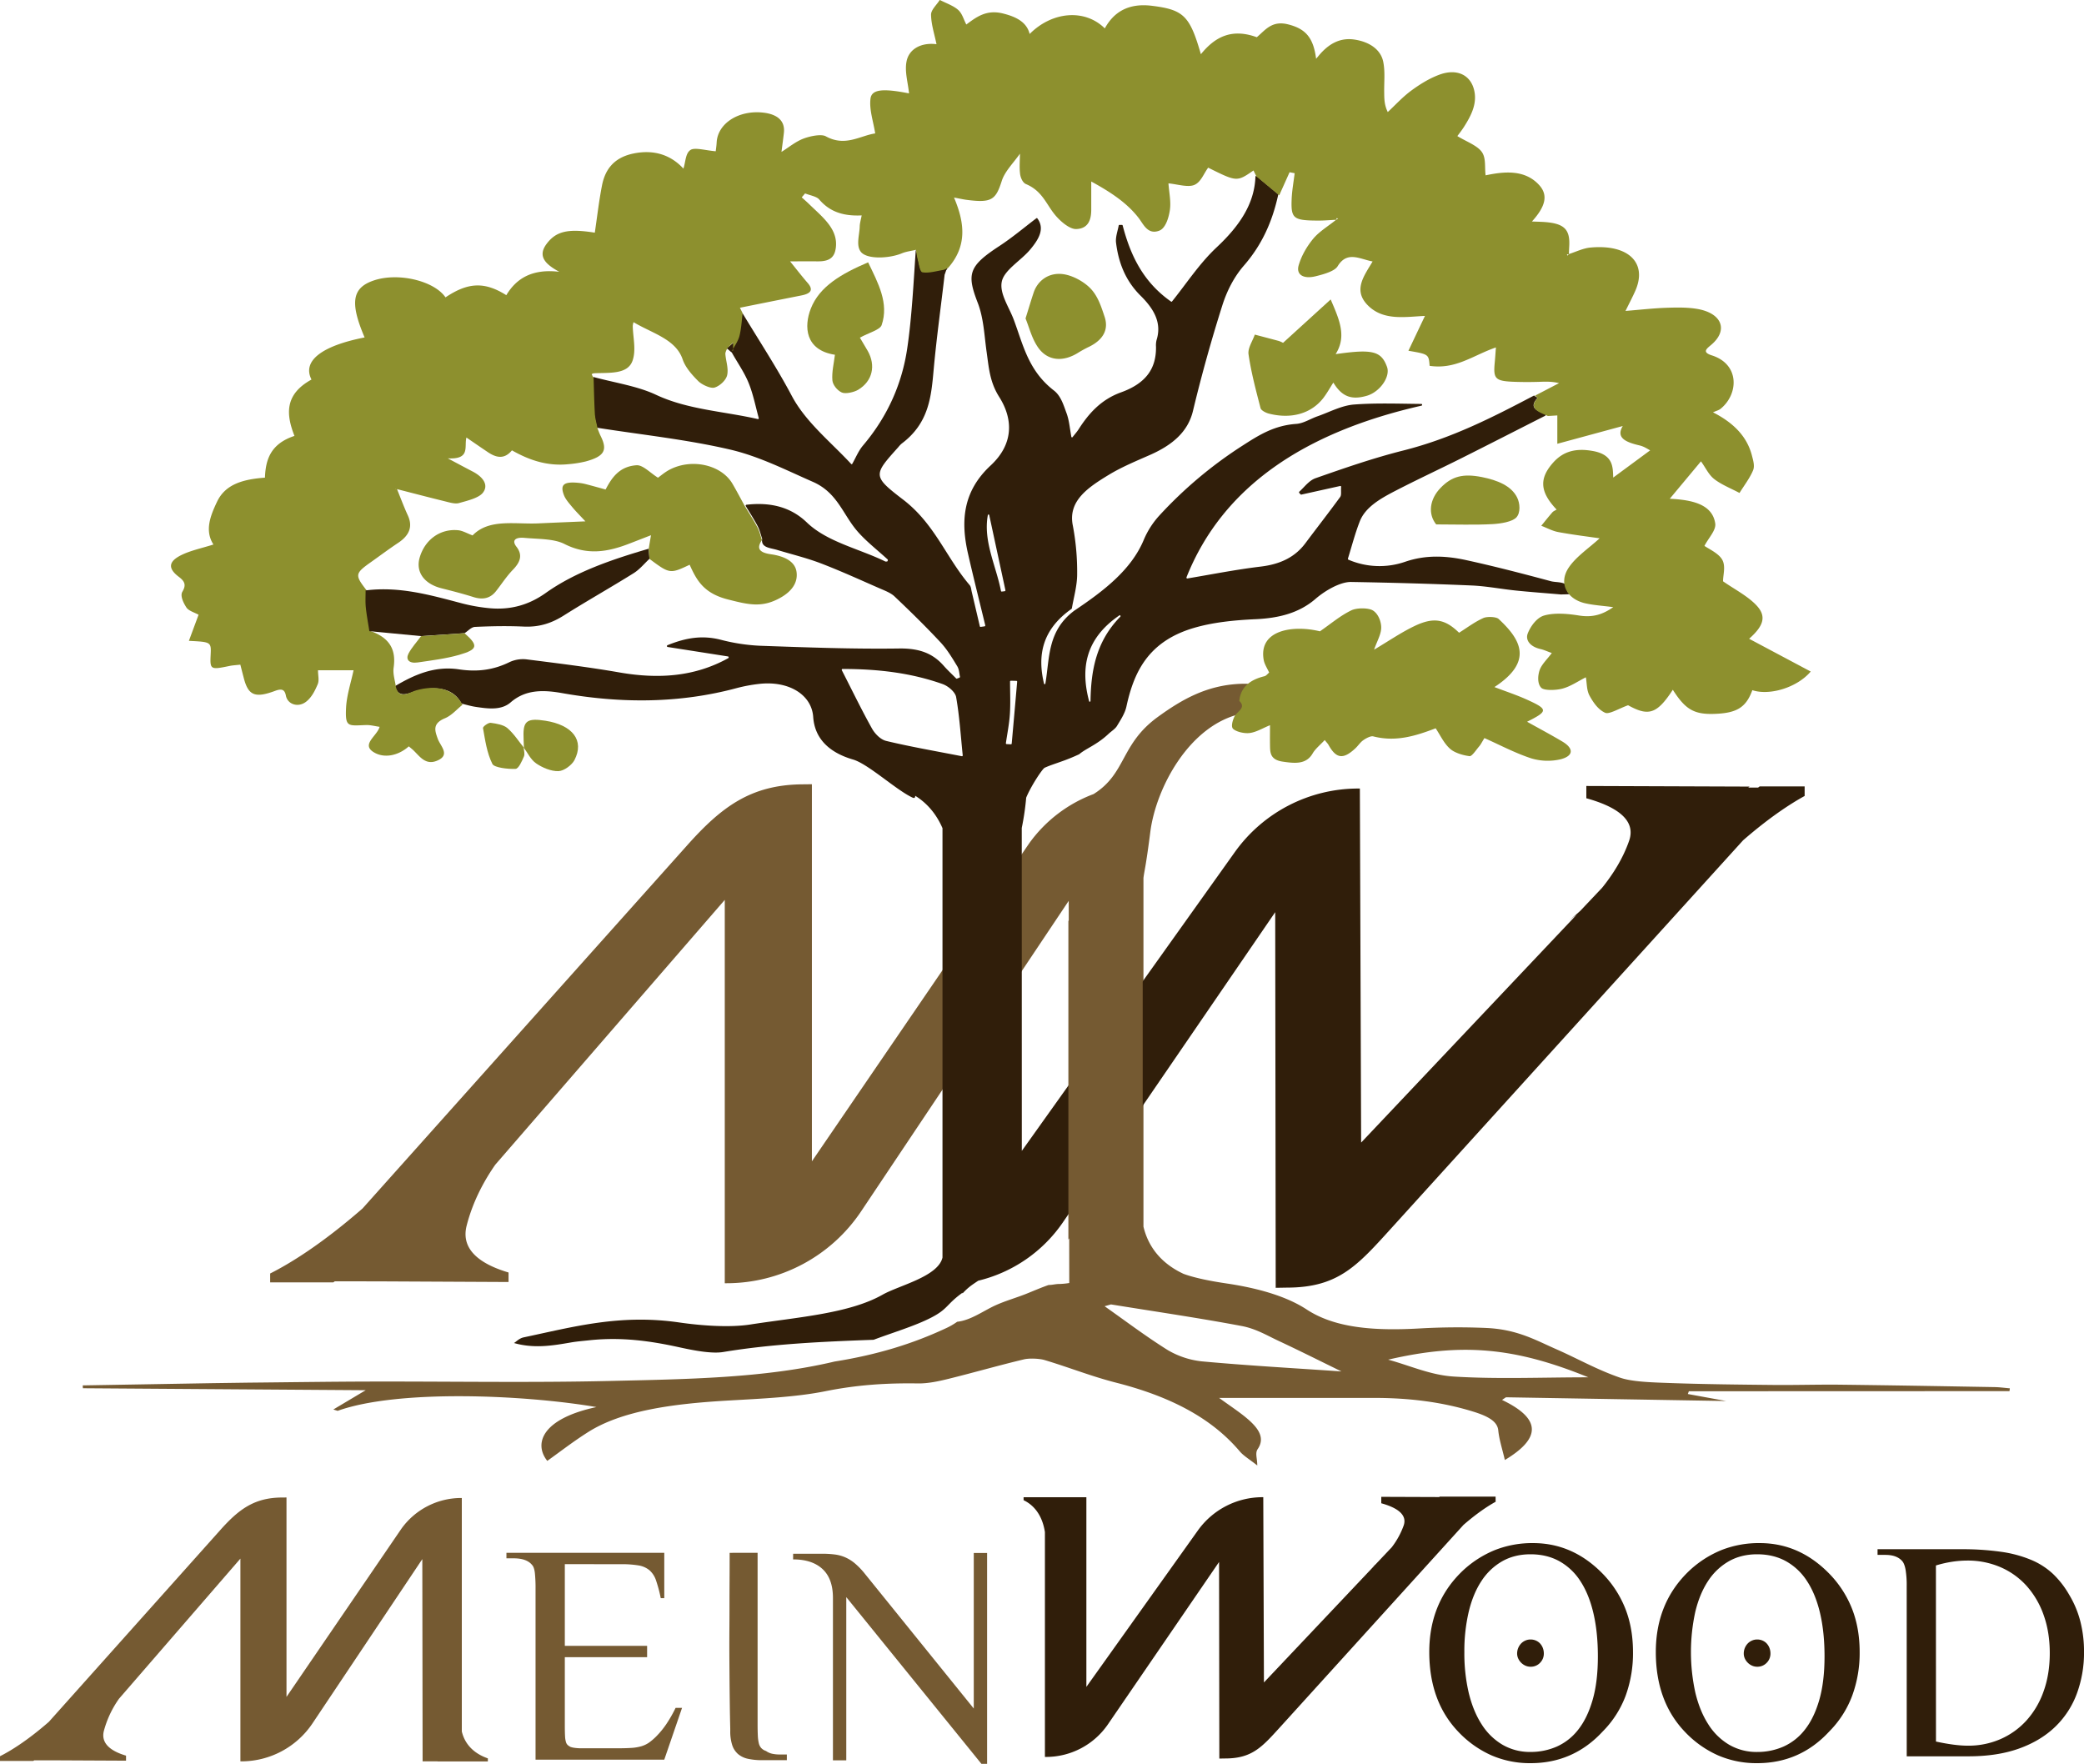
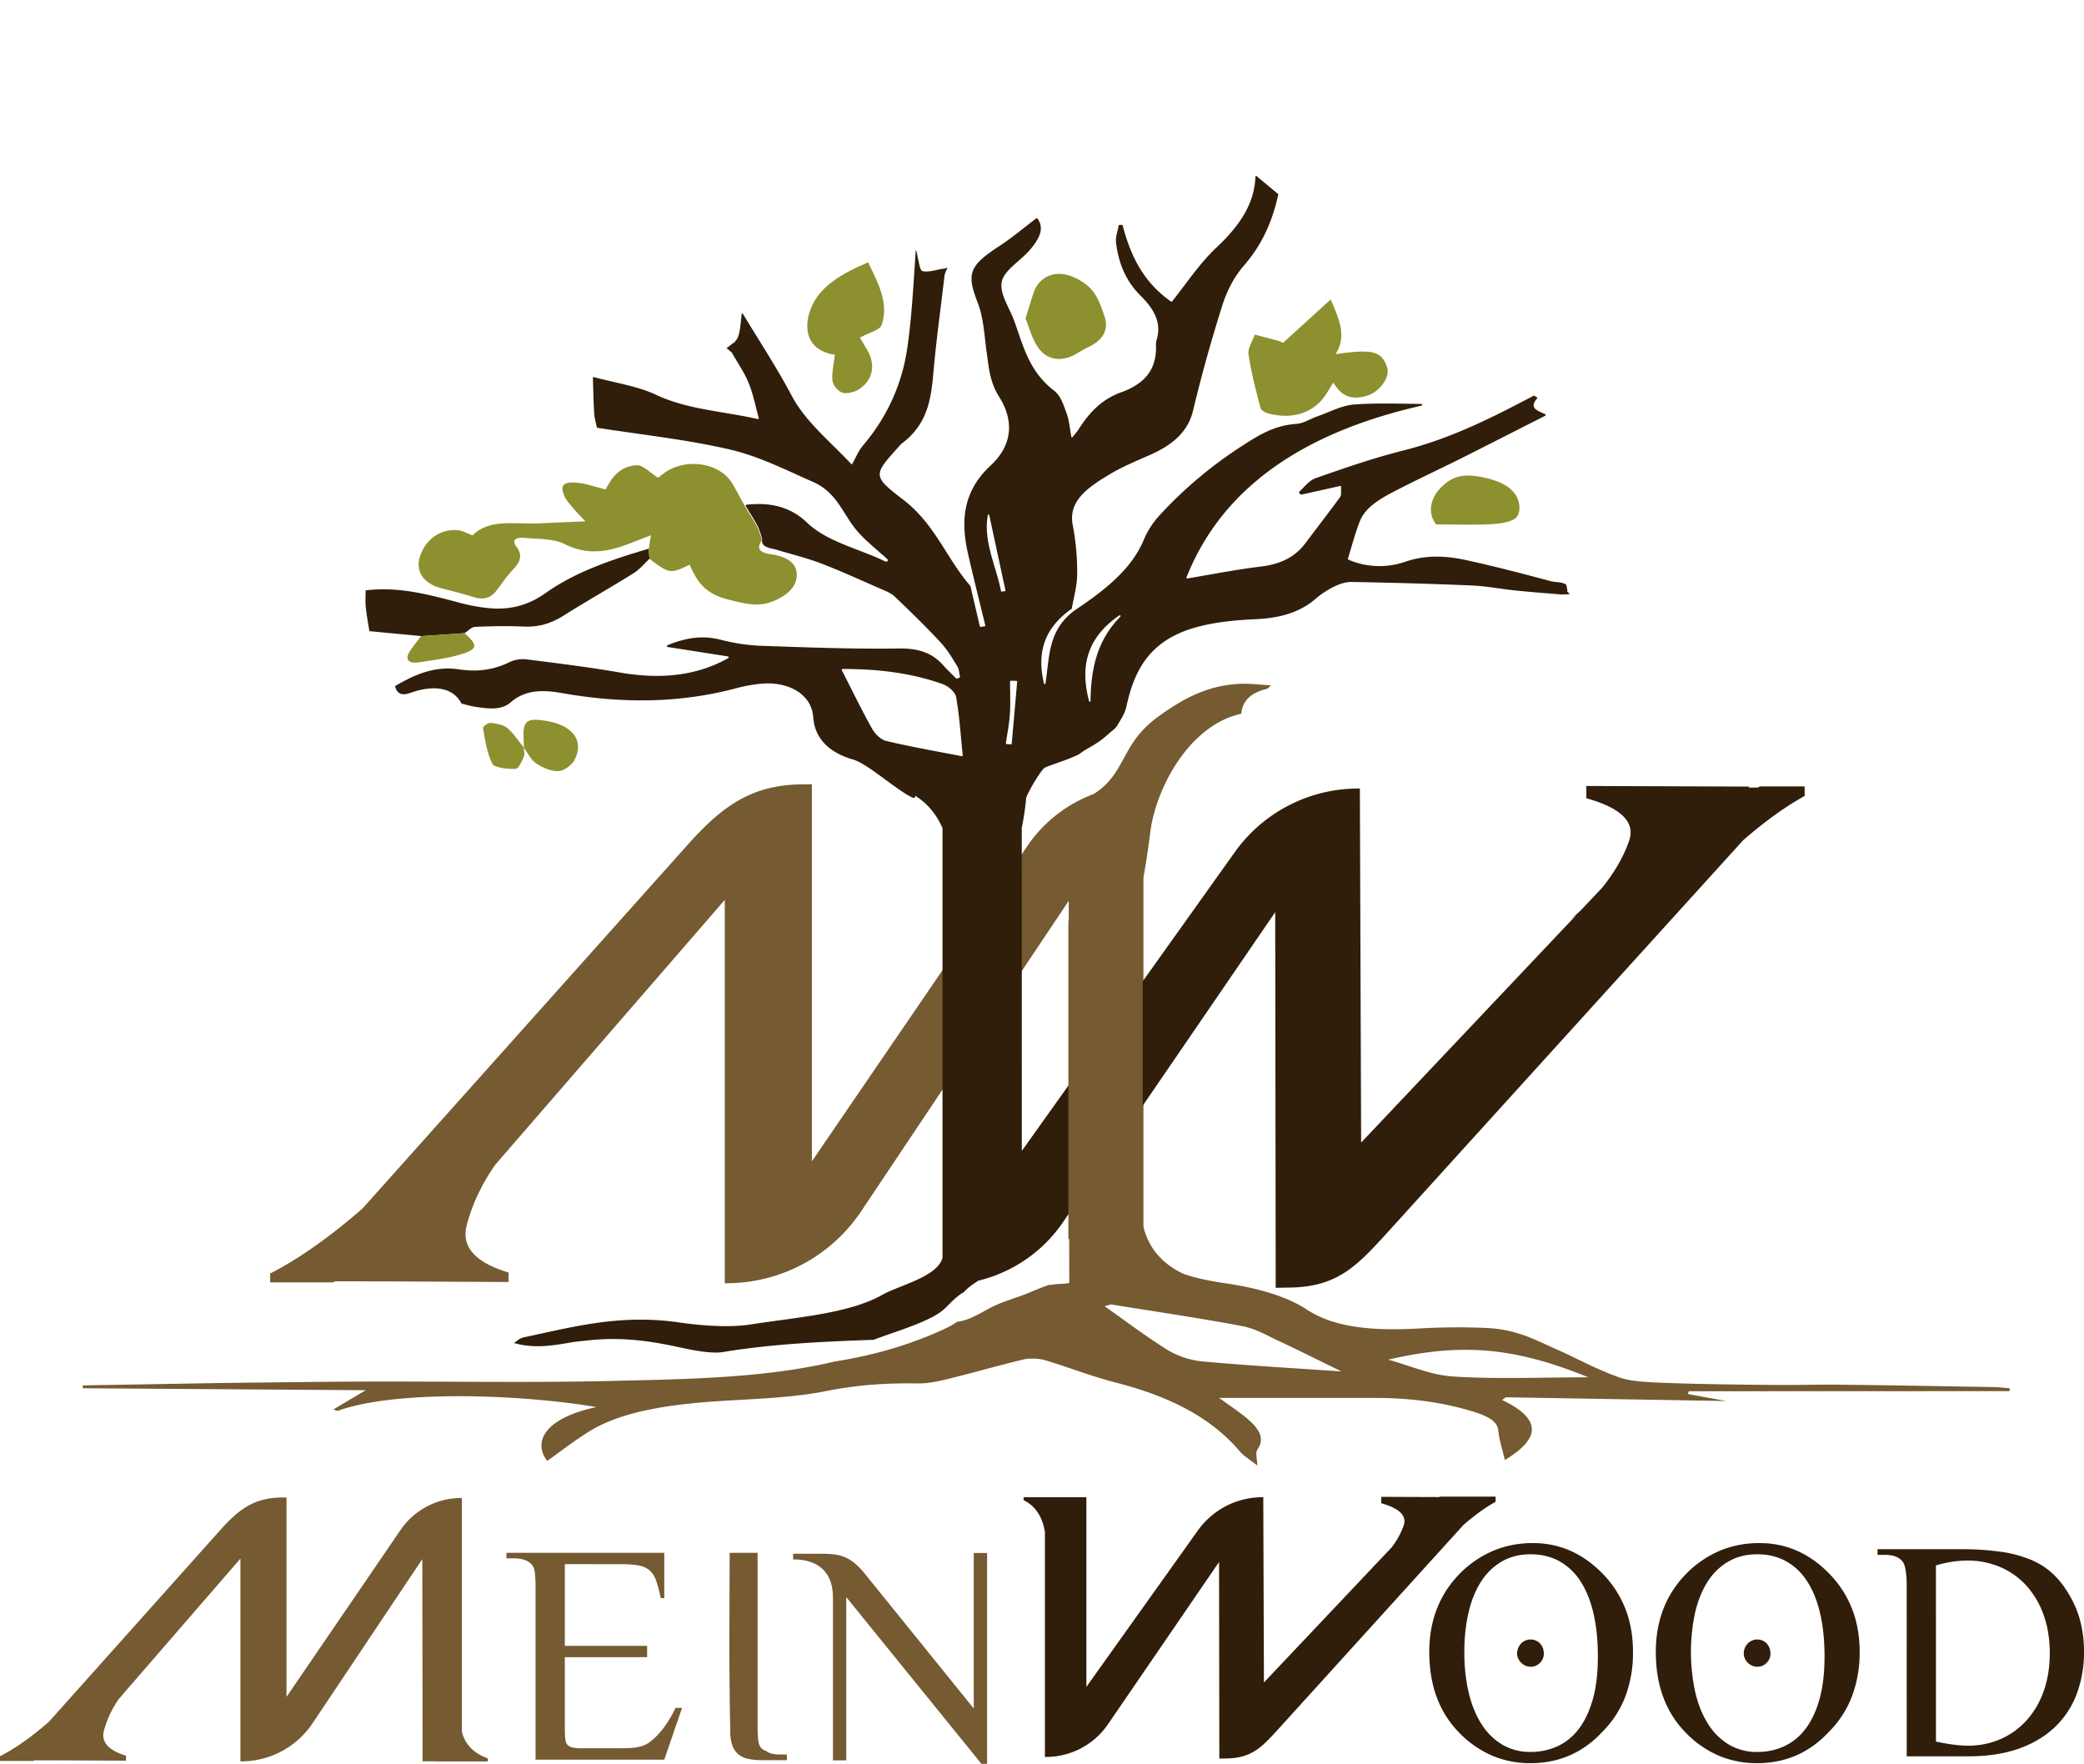
<svg xmlns="http://www.w3.org/2000/svg" id="adf8855f-7995-411c-bdd4-05d9993ea8e1" data-name="Layer 1" viewBox="0 0 2125 1798.42">
  <defs>
    <style>.bdf05182-84a2-4a8f-99b1-50631ba4a809{fill:#751616;}.e5def96b-a386-4064-bf81-f185498c894f{fill:#755a32;}.a3b7b5b2-5f88-4c22-abcd-bb497d06ee7a{fill:#301e0a;}.b28a5c0f-aee8-469d-8be0-538e02a5619d{fill:#8d902e;}</style>
  </defs>
  <path class="bdf05182-84a2-4a8f-99b1-50631ba4a809" d="M1418.71,998.94" transform="translate(-433.38 -199)" />
  <path class="bdf05182-84a2-4a8f-99b1-50631ba4a809" d="M1490.2,1376.82" transform="translate(-433.38 -199)" />
  <path class="e5def96b-a386-4064-bf81-f185498c894f" d="M2482.4,1617.42l.36-2.86c-5.22-.44-10.41-1.17-15.66-1.26-52.28-.9-104.57-1.84-156.87-2.45-22.86-.27-45.77.49-68.64.26-35.57-.36-71.21-.72-106.66-2-17-.6-37.28-1.15-49.6-5.42-24.13-8.36-43.31-19.49-65.3-29.13-20.73-9.09-39.58-20.16-71.15-21.55a679.8,679.8,0,0,0-68.17.5c-46.58,2.65-86.25-.52-114.91-19.32-19.72-12.94-47.91-21.54-81.79-26.57-15-2.22-31.49-5.29-43.78-9.77-17-7.9-34.71-22.22-40.9-48.15V1094.22c.91-7.61,2.42-11.07,7-47,5.71-44.67,39.58-108.84,92.72-120.49,1.13-12.78,9.34-21.27,25.54-25.19,1.94-.47,3.26-2.46,4.86-3.74-10.54-.57-21.13-2-31.59-1.54-34.45,1.45-59.92,16.37-83.8,33.68-38.43,27.86-32,57.69-65.57,78.69a142,142,0,0,0-65.75,50.35l-221.49,324.12,0-384.49-9.79.11c-52.52.46-82.4,23-117.4,62.19l-331,370.26c-42.47,37-74.7,56.51-94.2,66.3v9.08h64.36l1.55-1.13,46.79.08,130.37.65v-9.7c-26.93-8-49.21-22.21-42.73-47.72,6.58-25.89,18.85-47.4,29.21-62.2l234-270,0,390.88h1.4a165.26,165.26,0,0,0,137.69-73.4l211.63-316.51.55,389.68a74.51,74.51,0,0,1-10.93,1c-3.26.05-6.63,1.05-10.09,1-7.94,2.76-15.3,6-23.15,9.14-10.17,4-20.8,7-30.79,11.48-12.34,5.54-25.36,15.42-39.31,16.88a71.07,71.07,0,0,1-12.59,7.13c-32.47,15.09-68.61,26.48-112.41,33.43-71.93,17.07-151.54,18-229.66,19.82-81.31,1.87-163,.38-244.53.59-41.45.11-82.9.74-124.35,1.13l-35,.49-133.14,2.3.18,2.91,288.37,2-33,19.66,4.4,1.37c61.38-22,189.78-16.46,263.87-3.84-56,12-64,37.44-50.12,54.87,13-9.25,26.28-19.64,41.66-29.37,34.52-21.84,86-28.89,142.54-32.14,33.71-1.94,69.29-3.46,99.56-9.56,31.29-6.3,61.2-8.42,94.23-7.9,10.15.16,21.33-2.27,30.7-4.58,26.12-6.45,51.23-13.72,77.51-20,5.29-1.27,15.68-.82,20.85.73,24.92,7.44,47.51,16.58,73.41,23.19,63.13,16.13,100.89,40.66,125.81,70.11,3.7,4.36,10.2,8.26,17.69,14.19,0-7.46-2.44-12.47.47-16.77,8-11.76.16-22-11.9-32-7.56-6.26-16.56-12.17-27.51-20.11,55.58,0,106.84,0,158.11,0,36.74,0,69.76,4.39,100.47,13.81,16.43,5,25.22,10.45,26.09,19.27.95,9.61,4.16,19.17,6.72,30.23,36.33-21.82,38-41.71-2.88-61.26l4-2.69,224.56,3.81-39.11-7.14c.36-.94.71-1.88,1.06-2.82Zm-823.69-30.37a86.59,86.59,0,0,1-35-11.72c-22.81-14.36-42.84-29.59-64-44.47l6.51-1.86c44.51,7.22,89.64,13.78,133.17,22,14.61,2.76,25.74,9.55,37.35,15,21.28,9.93,41.72,20.22,64.5,31.33C1754.05,1594.06,1706,1591.42,1658.71,1587.05Zm256.86,15.49c-23.6-1.49-44.57-11.21-66.72-17.21,75.8-17.63,129.82-12.29,204.13,18C2005.38,1603.34,1959.71,1605.32,1915.57,1602.54Z" transform="translate(-433.38 -199)" />
  <path class="a3b7b5b2-5f88-4c22-abcd-bb497d06ee7a" d="M2032.75,1137.7l-.3.22S2032.56,1137.85,2032.75,1137.7Z" transform="translate(-433.38 -199)" />
  <path class="a3b7b5b2-5f88-4c22-abcd-bb497d06ee7a" d="M2227.65,1000.84l-1.56,1.17H2216l1.37-1-166.45-.61v12.5c29.44,8.16,51.17,21.49,43.66,43.26-6.42,18.62-17,34.91-27.55,48l-22.32,23.59c-6.21,5.67-10.76,9.14-11.92,10l8.21-6.07-219.71,232.31L1820,1003h-1.54a154.6,154.6,0,0,0-126,64.87L1475.3,1372.47l-.06-329.29a266.57,266.57,0,0,0,4.52-30.89c5-12.06,16.54-29.44,18.85-30.49,5.22-2.37,10.54-4,15.87-5.95a193.77,193.77,0,0,0,19.37-7.84c6.79-5.87,18-9.53,29.87-20.75,2.87-2.7,6.75-5,8.6-8.07,3.85-6.36,8.14-12.89,9.62-19.69,7.5-34.58,21.72-66.29,68.47-80.17,19.75-5.87,42-8.05,63.41-9,24.19-1.12,44.29-6.51,60.57-20.38a90.42,90.42,0,0,1,18.17-12.26c5.46-2.72,12.39-5.42,18.59-5.31,41,.71,82,1.83,122.9,3.59,15,.65,29.9,3.59,44.9,5.14s30.94,2.69,45.92,4c.25,0,8.49-.11,8.65-.36.67-1.1-2.66-2.19-2-3.29.25-.41-.84-6-1.18-6.26-3.76-3.1-11-2.36-15.58-3.6-28.56-7.67-57.26-15.14-86.35-21.5-20.54-4.49-41.17-5.53-62.11,1.65a80.07,80.07,0,0,1-58-2.1,1,1,0,0,1-.45-1.17c4.11-13.21,7.31-25.8,12.12-38,5.53-14.06,20.27-22.73,35.27-30.52,22.39-11.62,45.56-22.36,68.2-33.7,28.61-14.34,57-28.89,85.55-43.35a1,1,0,0,0,0-1.67c-8.91-3.78-16.85-6.55-7.81-16.52.22-.24-2.2-1.34-3.14-2.18a.62.62,0,0,0-.73-.1c-42.09,22.12-83.75,43.48-133.19,55.94-30.47,7.67-59.93,17.91-89.16,28.15-6.87,2.4-11.3,8.9-16.7,13.78a1,1,0,0,0,0,1.39c.46.47.92,1,1.39,1.42a.65.65,0,0,0,.61.2l39.73-8.82a.8.8,0,0,1,.88.92c-.27,5.27.49,8.31-1,10.37-11.51,15.81-23.67,31.34-35.4,47.06-10.18,13.65-24.7,21.35-45.56,23.85-25.62,3.08-50.83,8.11-74.89,12.13-.59.1-1-.63-.77-1.28,36.9-92.57,120.76-148,239.63-174.93.88-.2.77-1.75-.13-1.76-22.94-.21-46-1.11-68.68.6-12.81,1-24.92,7.71-37.24,12-7.33,2.54-14.25,7.25-21.73,7.76-22.18,1.54-37.6,11.13-53.71,21.49a431,431,0,0,0-85.72,71.79,86.42,86.42,0,0,0-15.95,24.78c-12.66,30.54-40.53,52-70.8,72.28-27.72,20.66-25.12,48.27-29.57,74.29a.72.72,0,0,1-1.44.07c-6.85-28.69-1.93-55,28.08-76.09a.9.9,0,0,0,.35-.58c2-11.6,5.4-23.19,5.39-34.78a252.4,252.4,0,0,0-4.45-49.77c-5-25,15.46-38.67,36.92-51.68,12.95-7.86,27.82-14,42.2-20.34,22.92-10.19,38.38-23.7,43.42-44.7q13-54.18,30-107.79c4.46-14,11.52-28.43,21.91-40.37,19.35-22.22,29.33-46.42,35-72.17a1,1,0,0,0-.29-1l-21.78-18.1c-.48-.4-1.12,0-1.15.71-1,27.76-16.52,50.34-39.4,71.79-17.83,16.71-30.57,36.61-45.66,55.33a.68.68,0,0,1-.92.15c-29-20.28-41.64-48-49.38-77.59a.77.77,0,0,0-.7-.62l-2.66,0a.77.77,0,0,0-.71.69c-1.1,5.86-3.41,11.81-2.69,17.54,2.42,19.51,9.16,38.28,25.06,54,13.74,13.58,21.72,27.73,16.26,45.11a22.5,22.5,0,0,0-.58,6.95c.26,21-9,36.84-35.67,46.44-20.77,7.48-33.31,22.1-43.29,37.71-1.45,2.28-3.33,4.4-6.13,7.93-.4.51-1.13.27-1.26-.42-1.68-9.32-2.24-16.9-4.88-24-3-8.06-5.67-17.55-12.86-23.1-26.28-20.27-31.46-46.93-41-72.34-4.9-13-14.84-26.89-12.09-39,2.63-11.61,19.38-21.11,28.68-32.15,8.61-10.23,15.54-21.25,7.52-32a.66.66,0,0,0-1-.15c-12.69,9.62-24.62,19.76-38.06,28.54-31,20.28-33.08,28.33-21.79,57.52,6.22,16.08,6.72,33.51,9.13,50.38,2.22,15.56,3.09,30.4,12.76,45.65,14.67,23.13,14.6,48.4-8.69,70-29.1,27-30.4,58-23,90.21,5.54,24.26,11.64,48.44,17.5,72.65a.9.9,0,0,1-.63,1.14l-4.09.57a.74.74,0,0,1-.79-.64q-4.14-17.7-8.31-35.4c-.53-2.25-.58-4.83-2.11-6.62-24.17-28.32-35.37-62.28-67.89-87.18-31.37-24-30.24-25.09-4.88-53.35a26.36,26.36,0,0,1,3.57-3.76c27.9-20.92,30.1-48.11,32.56-75.59,3-32.9,7.36-63.72,11.16-96.57.52-1.13,1.24-3.7,1.76-4.83a2.53,2.53,0,0,0,1-2.26,20.44,20.44,0,0,1-5.16,1.15c-7,1.16-13.56,3.48-20,2.38-2.72-.46-3.53-8.3-4.8-12.85-.33-1.16-.57-3.34-.78-4.53-.17-1-1.39-4.91-1.46-3.89-2.18,31.76-4,68.64-8.72,100.18-5.22,35.14-19.46,68.57-45,98.72-4.57,5.39-7.1,11.79-11,18.77a.67.67,0,0,1-1.11.17c-20.88-22.55-46.4-42.7-60.61-69.53-15-28.33-33-55.73-49.77-83.51-.39-.65-1.23-.4-1.32.39-.83,7.08-1.24,14.23-3,21.16-1,3.91-3.28,5.9-5.46,8.79,0-.34,0-.69,0-1-3.28,3.18-5.61,4.47-7,5.77,1.78.74,3.56,3.09,5.35,4.16,5.93,10.64,12.76,20.16,17.25,31.19,4.58,11.25,6.84,23.06,10.27,35.64.17.65-.28,1.28-.83,1.16-34.94-8-71.53-9.57-104-24.83-18.83-8.84-42-12.23-63.35-18-.47-.13-.91.31-.89.9.37,11.89.55,23.79,1.27,35.67.29,4.84,1.72,9.64,2.7,14.46a.8.8,0,0,0,.62.67c45.19,7.11,91.29,11.95,135.24,22.19,29.79,6.94,57,20.9,84.49,32.94,23.39,10.26,29.72,30.36,42.5,46.86,9.14,11.81,22.35,21.77,33.94,32.46l-.26,1.58a3.73,3.73,0,0,1-2.29.31c-26.84-13.14-59.3-19.83-80.13-39.86-16.2-15.57-36.8-20.9-61.65-18a.94.94,0,0,0-.53,1.42c4.09,6.75,8.42,13.44,12.07,20.33,2.16,4.09,3.11,8.56,4.58,12.87a1.06,1.06,0,0,1,0,.47c-1.27,8.82,8.38,8.84,15.43,11,14.79,4.46,30.08,8.16,44.25,13.58,20.28,7.75,39.8,16.68,59.51,25.3,5.56,2.43,11.86,4.76,15.73,8.42,16.1,15.25,31.89,30.72,46.78,46.67,7,7.48,12.06,16.08,17.18,24.47,2,3.2,2.06,7.06,2.82,10.69a.94.94,0,0,1-.5,1.08l-2.64,1a.67.67,0,0,1-.69-.17c-4.23-4.27-8.71-8.41-12.61-12.85-10.9-12.4-24.24-18-45.39-17.73-47.4.68-94.88-1.14-142.28-2.8a193.51,193.51,0,0,1-39.94-6.15c-18.43-4.64-34.85-2.25-54.29,5.65a1,1,0,0,0,.14,1.74l61.78,9.68a1,1,0,0,1,.23,1.7C1141.9,889,1104.93,891.58,1065,884.63c-31.38-5.47-63.25-9.36-95-13.37a32.64,32.64,0,0,0-16.8,2.71c-16.17,8-32.54,10.41-51.85,7.51-25-3.75-45.53,5.6-64.62,16.77a1,1,0,0,0-.37,1.11c3.61,11.89,13.41,6.56,20.2,4.55,21.34-6.3,39.07-3.25,47.24,12.2a.73.73,0,0,0,.47.38c4.72,1.12,9.36,2.52,14.18,3.25,12.58,1.88,26,3.74,35.61-4.58,15-13,32.63-13,52.65-9.43,59.86,10.58,119.36,10.6,178-5.18a159.47,159.47,0,0,1,22.07-4.15c30.49-3.71,54.23,10.65,55.8,33.64,1.44,21.18,15.24,36,40.67,43.4,15.46,4.53,44,31.13,60.51,38.75,2.57,1.19,2.8-.44,2.86-1.79,9.94,6.15,20.55,16.29,27.79,33v437.81c-4.51,19.51-44.36,28.39-61.08,37.87-34.08,19.33-87.41,23-134.77,30.38-21.27,3.33-50,1.2-72.76-2.09-60.55-8.78-108.36,4.69-158.32,15.19-4.72,1-7.19,4.09-10,5.8,20.54,5.84,39.37,2.67,58.35-.63,5.93-1,12.35-1.52,18.58-2.19,32.57-3.45,61.75.63,90.86,7,14,3.06,33.24,7,45.44,5,49.86-8.27,101.4-10.61,153.47-12.48,19.9-7.5,42.25-14.06,59-22.75,17-8.8,15.07-13.3,31.6-25.21,0,.25.06.47.09.71a60.5,60.5,0,0,1,8.07-7.48c1.48-1.18,4.95-3.53,8-5.53a146.13,146.13,0,0,0,85.59-58.53l217.15-317.21.51,383,11.22-.19c52.66,0,71.88-22.22,107.26-61.23l358.1-394.85c27-23.48,48.35-37.3,62.76-45.21v-9.77ZM1574.83,826.42c.78-.53,1.53.76.84,1.46-24.82,25.31-29.79,55-30.33,85.74,0,1-1.19,1.22-1.44.26C1535,880.47,1540.13,850.16,1574.83,826.42ZM1322.51,941.81c-10.61-19-20-38.45-30.71-59.36-.3-.59.06-1.37.63-1.37,37.55,0,70.81,4.32,102,15.37,6.15,2.18,13,8.33,13.88,13.23,3.37,19.1,4.59,38.43,6.73,59.38.06.59-.37,1.09-.85,1-26.92-5.26-52.37-9.65-77.17-15.6C1331,953,1325.3,946.82,1322.51,941.81Zm135.42-140-3.11.37a.76.76,0,0,1-.78-.68c-5-25.69-18.23-50.47-13.4-77.25a.73.73,0,0,1,1.45,0q8.23,38.24,16.48,76.48A.88.88,0,0,1,1457.93,801.79ZM1465,957.11a.8.8,0,0,1-.77.8l-4.46-.21a.87.87,0,0,1-.7-1.05c1.44-9.87,3.41-19.72,4.06-29.61.71-11,.19-22,.17-33.07a.81.81,0,0,1,.75-.89l5.77.14a.84.84,0,0,1,.72,1Q1467.81,925.66,1465,957.11Z" transform="translate(-433.38 -199)" />
  <polygon class="e5def96b-a386-4064-bf81-f185498c894f" points="1165.18 1180.84 1089.4 1263.84 1089.4 938.97 1165.18 898.97 1165.18 1180.84" />
-   <path class="b28a5c0f-aee8-469d-8be0-538e02a5619d" d="M904.94,917.63c-5.93,4.7-10.87,10.81-18,13.79-13,5.42-10,12.83-7.27,20.65,2.58,7.4,12.65,16,.83,21.88-13.09,6.5-19.14-4-26.05-10.36-1.21-1.1-2.52-2.14-4.23-3.59-10.25,9.18-24.47,12.61-35.42,6.17-13.71-8.07,3.18-16.71,5.64-26.09-4.89-.69-9.29-1.94-13.62-1.8-18.41.56-21.56,2.68-20.57-17.52.64-12.92,5-25.74,7.65-38.38H757.64c0,5.46,1.4,10.28-.32,14.32-2.66,6.27-5.93,13.13-11.7,17.69-8.11,6.42-19,2.9-20.74-6.16-1.15-6-4-7.43-10.93-4.83-20.35,7.58-27.3,4.79-31.9-12.71-1.18-4.49-2.33-9-3.61-14-4.27.5-7.79.64-11.1,1.34-19.22,4-19.88,3.69-19.18-11,.64-13.48.64-13.48-22.17-14.61l9.87-26.62c-4-2.25-10.22-4-12.39-7.39-3.15-4.85-6.57-11.94-4.12-16.07,4-6.78,2.58-10.52-3.6-15.18-11.2-8.45-10.9-15.61,2.62-22.25,9.46-4.64,20.87-7,32.65-10.72-8.94-13.94-3.48-28.64,3.77-43.79,8.56-17.9,26.82-22.76,48.76-24.38.67-18.12,5.54-34.47,30.09-42.56C725,621.5,723.44,601.14,751,586c-9.6-18.75,9.88-34.26,54.16-42.94-15.23-35.67-12.77-50.68,9.49-58.14,24.82-8.32,61.32.32,73,17.28,22.94-15.38,39.79-16.21,62-2.23,10.28-17.21,26.57-27.12,54-23.83-13.68-7.46-22.49-15.55-13.06-28.29,9.66-13.06,21.78-16,49.29-11.61,2.39-16,4.21-32.17,7.34-48.16,2.91-14.85,10.89-28,31.53-32.44,21.09-4.51,38.54,1.18,51.48,15.28,2.32-7,2-15.63,7.3-19.06,4.36-2.8,15.49.58,25.66,1.37.28-2.6.77-5.76.94-8.94,1-19.4,22.33-33.18,47.22-30.48,15.18,1.65,22.63,8.76,21.34,20.54-.71,6.47-1.63,12.92-2.47,19.54,7.81-4.88,14.39-10.52,22.6-13.62,6.66-2.51,18-4.83,22.59-2.29,19.8,11,35.13-.76,50.38-2.93-1.93-12.36-6.16-24.06-4.81-35.36,1.17-9.73,12.72-10.69,39.3-5.47-1-11-4.71-22.33-2.44-33,2.61-12.25,14.73-19.11,30.46-17.15-2.07-10.2-5.43-20.12-5.55-30.07-.07-5,5.74-10,8.89-15.06,6.35,3.29,13.85,5.82,18.69,10.11,4.24,3.76,5.49,9.5,8.37,14.94,10.1-7.45,20.27-15.47,37.23-11.28,14,3.46,24.42,9,27.36,20.93,23-23.12,56.35-25.79,76.62-5.69,9-16.4,23.73-26,47.91-23.06,32.52,4,38.74,10.17,50.07,49.39,13.89-17.12,30.85-26.88,57-17.33,8.45-7,15.11-17.18,31.49-13.2,18.52,4.5,26.23,13.81,29,35.17,2.29-2.66,4-4.86,6-6.9,8.26-8.58,18.85-14.86,33.26-12.65,15.6,2.4,26.7,10.43,29.17,22.55,2.08,10.19.82,20.78,1,31.19.08,6.4,0,12.79,3.65,20.14,7.86-7.32,15-15.25,23.81-21.77,8.54-6.28,18.13-12.36,28.67-16.28,17.76-6.6,31.55,0,35.43,15.1,3.56,13.8-2.53,26-10.17,38-2.38,3.74-5.24,7.32-6.79,9.47,9.09,5.55,20,9.43,24.81,16,4.62,6.31,2.87,15.35,4,24,18.92-4,40.07-6.1,54.63,9.94,9.32,10.27,6.53,21.73-7.4,37.14,3.42.12,6.16.2,8.9.31,23.37.95,30.15,6.75,29.14,24.9-.15,2.69-.26,5.38-.38,8.08l-2,.29.77,1.27,1.15-1.63c7.38-2.3,14.54-6,22.17-6.67,38.68-3.51,58.21,15.6,45.67,44.09-2.87,6.51-6.27,12.89-10,20.55,14.89-1.21,27.79-2.71,40.75-3.18,10.52-.38,21.42-.63,31.63,1,25.78,4.09,32.79,21.51,15.26,36.53-4.79,4.1-10.13,7.64.49,11,28.69,9.19,27.12,39.82,8.66,54.55-1.67,1.33-4.27,2-7.59,3.47,22.67,11.56,35.05,26,39.71,44.1,1.25,4.9,3,10.47,1.21,14.93-3.29,8-9.12,15.49-13.88,23.19-8.67-4.61-18.38-8.43-25.67-14.08-5.79-4.48-8.61-11.21-13.63-18.17L2136,707.54c22.21,1.1,43.43,5.3,46.36,25.2,1,6.89-6.71,14.54-11,22.85,4.12,3,14.42,7.48,18.14,14.12s.82,15.4.82,22c11.37,7.93,24.86,14.85,33.85,24.27,10.89,11.4,7.53,21.19-7.25,34.32l62.8,33.41c-13.83,16.33-41.91,24.85-59.53,19-6.07,16.72-14.92,22.78-35.08,24-23.53,1.45-32.6-3.37-46-24.41-16.19,24.81-24.78,27.33-45.61,15.77-9.11,3.24-19.25,9.5-23.32,7.71-7.37-3.26-12.39-10.91-16-17.5-3-5.5-2.58-12.11-3.75-18.69-8.4,4.21-15.55,9.33-24,11.56-6.61,1.75-18.5,2.09-21.45-.85-4-4-3.65-12.05-1.79-17.72,2-6.09,7.88-11.44,12.52-17.72-4.48-1.61-7.86-3.24-11.55-4.08-10.68-2.45-15.63-9.19-12.94-16,2.76-7,9-16,16.72-18.2,10.38-3,23.91-1.86,35.42,0,14,2.24,24.15-.93,35-8.53-10.38-1.36-19.61-1.93-28.32-3.86-18.84-4.18-27.86-20.31-17.11-36.42,7.5-11.25,21-20.16,31.54-29.9-11.57-1.69-26.91-3.55-42-6.33-6.16-1.13-11.69-4.24-17.5-6.45,3.74-4.58,7.38-9.2,11.3-13.69,1-1.18,2.89-1.93,4.33-2.85-17-17.89-18-31.5-3.66-47.71,10.2-11.55,23-15.18,40.58-12,21.36,3.82,20.35,16.95,20.81,27.11L2116,658.18c-1.81-.87-5.91-3.87-10.76-5-14-3.27-24.44-7.74-17.15-19.81l-66.75,18.12V622.58l-9.58.58c-9.42-4.07-20.26-7.65-10.61-18.29.24-.27-1.6-1.64-2.47-2.5l24.42-12.71c-8.13-2-15-1.48-21.92-1.28-7.08.2-14.19.2-21.27,0-21.89-.6-24-2.55-22.4-19.57.49-5.1.8-10.21,1.22-15.56-23.14,7.91-40.9,22.73-67.61,18.76-.93-11.82-.93-11.82-21.62-15.37l16.87-35.52c-20,.89-41.52,5-57.28-9.85-16.74-15.81-5.12-30.48,3.9-45.66-13.25-2.48-25.93-11.1-35.68,4.89-3.09,5.06-14.25,8.2-22.55,10.22-12.31,3-19.92-1.66-17.18-11.14s8-18.79,14.71-27c6-7.34,15.49-13,23.44-19.44l2.07-1.23-1.3-.51-.84,1.7c-6,.29-12.1.84-18.14.82-25.24-.09-27.82-2-27.1-21.42.33-9,2-17.92,3.09-26.88l-5.19-1q-5.28,11.79-10.57,23.57l-23.32-19.38c-.93-1.92-1.86-3.84-2.91-6-16.94,11.69-16.94,11.69-46.21-2.85-4.57,6.12-7.37,14.87-14.27,17.66-6.61,2.66-17.48-.87-26.22-1.65.62,9.29,2.81,18.67,1.37,27.71-1.17,7.34-4.26,18.1-10.82,20.55-11.68,4.36-16-6.51-20.87-12.87-11.44-14.89-27.55-25.92-48.41-37.29,0,11.26,0,20,0,28.75,0,9-2.25,19.27-15.24,19.73-6.85.24-16-7.8-21-13.65-9.53-11-13.19-25-30.29-32.19-3.46-1.46-5.5-6.56-6-10.15-.9-6.9-.2-13.93-.18-20.9,0,0,.23-.3.23-.3l-.28.39c-6.35,9.2-15.37,17.91-18.48,27.72-6.14,19.31-10.34,22.64-35.89,19.3-3.7-.49-7.33-1.33-12.8-2.34,10.76,25.31,13.75,49.22-6,71.69-1.71.74-3.32,1.85-5.16,2.15-7,1.16-14.56,3.47-21,2.38-2.72-.46-3.53-8.3-4.8-12.85a93.37,93.37,0,0,1-1.76-10.09c-4.83,1.16-10.07,1.75-14.43,3.57-13,5.41-36,6.42-42-1.71-4.89-6.6-1.23-17-1-25.7.1-3.52,1.22-7,2-11.24-20.64,1-33.57-4.89-43.36-16.3-2.66-3.1-9.44-4.14-14.33-6.12l-3.45,4c2.33,2.12,4.75,4.19,7,6.37,13.77,13.52,30.5,25.74,27.71,45.51-1.29,9.13-6.14,13.44-17.93,13.39-9.18-.05-18.36,0-28.66,0,6.77,8.35,12.13,15.31,17.94,22s3.84,10.71-6.19,12.71q-31.47,6.25-62.89,12.58c.33.65,1.56,3.12,2.79,5.6-1,7.78-1.31,15.68-3.3,23.32-1.38,5.31-5.08,10.28-7.74,15.4a1.14,1.14,0,0,1,1.31-.62v-8.24l-6,5.77c-.67,2-2,4.06-1.89,6,.54,7.26,3.41,14.74,1.79,21.64-1.13,4.83-7.14,10.83-12.89,12.55-4,1.18-13-3-16.6-6.67-6.64-6.63-13.19-14.17-15.86-22.1-7-20.7-31-26.49-50.09-37.93a24.91,24.91,0,0,0-.79,3.71c.2,11.81,3.59,24.23-.11,35.27-4.92,14.71-24.13,12.3-39.48,13.14a4.51,4.51,0,0,0-2.28.95,31.29,31.29,0,0,0,1.94,3.71c.4,12.28.57,24.57,1.31,36.83.3,5,1.84,10,2.81,15,1,2.54,1.93,5.13,3.16,7.61,7.13,14.34,3.67,20.59-15.2,25.76a112.22,112.22,0,0,1-17.76,2.81c-21.91,2.26-40.42-4.37-57.58-14.1-7.66,9.36-15.92,7.61-24.41,1.93-7.21-4.82-14.3-9.74-22-15-2.44,9.4,4.39,22.48-19,21.24,9.59,5.08,17.39,9.28,25.28,13.38,10.39,5.38,16.8,13.61,10.51,21.67-4.22,5.4-15.6,8.07-24.45,10.56-4,1.13-9.84-.72-14.57-1.88-16.36-4-32.6-8.28-48.89-12.44-.34-.14-.65-.32-1-.44-.15-.05-.38,0-.58.08l1.8.16c3.7,9,7.07,18.19,11.18,27.13,5.15,11.21,1.74,20.23-9.88,27.95-9.45,6.27-18.38,13-27.57,19.49-16.55,11.7-16.8,13.21-4.63,28.89,0,5.76-.38,11.54.2,17.26.82,8.1,2.38,16.15,3.62,24.22,21.41,7.47,26.16,20.79,23.76,37.41-.93,6.48,1.48,13.24,2.36,19.88,3.42,13,13.49,5.36,20.42,3.31C879,896.78,896.84,901.94,904.94,917.63Z" transform="translate(-433.38 -199)" />
-   <path class="b28a5c0f-aee8-469d-8be0-538e02a5619d" d="M1697.09,913.7c1.13-12.78,9.34-21.27,25.54-25.19,1.94-.47,3.26-2.46,4.86-3.74-1.91-4.3-4.77-8.5-5.55-12.91-5.45-30.62,29.94-35.9,57.34-29.16,11.36-7.83,20.68-15.92,32.12-21.43,5.48-2.64,17.43-2.67,22,.23,5.46,3.46,8.34,11.32,8.37,17.28,0,6.93-4.23,13.86-7.27,22.64,15.09-8.94,27.34-17.44,41.13-24.06,19.62-9.41,31.22-7.19,45.53,6.79,8.17-5.11,15.76-10.95,24.74-15,3.83-1.72,13.12-1.33,15.54.9,23.29,21.49,35.27,43.67-4.22,69.49,11.45,4.39,22.92,8.15,33.55,13,21.34,9.72,21.23,11.59-.26,22.36,12.33,6.89,24.45,13.33,36.08,20.25s11.41,14.55-1.79,18a58.25,58.25,0,0,1-30-.9c-16.7-5.49-31.91-13.64-47.78-20.69-2.72,4.34-3.72,6.54-5.35,8.42-3.14,3.62-7.33,10.3-9.84,10-7.15-.91-15.5-3.53-20-7.64-6.34-5.76-9.66-13.48-14.54-20.76-20.17,7.65-40.43,14.2-63.62,8.24-2.57-.66-7.33,1.89-10.06,3.8-3.25,2.29-5.24,5.6-8.08,8.27-12.41,11.68-19.65,10.77-27.46-3.33-.75-1.36-2-2.57-3.91-5-4.62,5-9.58,8.93-12.28,13.61-6.6,11.45-18.21,10.23-30.66,8.38-13-1.94-12.73-9.58-12.85-17.07-.11-6.48,0-13,0-20.05-7.47,3-13.69,7-20.61,7.94-5.38.73-13.46-1.1-16.89-4.1-2.56-2.24-.68-8.44,1.1-12.39C1694.31,924.56,1704.63,920.91,1697.09,913.7Z" transform="translate(-433.38 -199)" />
  <path class="b28a5c0f-aee8-469d-8be0-538e02a5619d" d="M1897.82,733.7c-8.48-10.54-6.9-25.47,4.42-37.2,11.56-12,23.06-14.86,42.21-11.06,15.88,3.16,30,8.91,35.91,20.83,3,6,3.58,15.51-.73,20.23-4.15,4.54-15.86,6.43-24.49,6.9C1936.73,734.39,1918.18,733.7,1897.82,733.7Z" transform="translate(-433.38 -199)" />
  <path class="b28a5c0f-aee8-469d-8be0-538e02a5619d" d="M967.62,961.43c-.16-4.64-.47-9.29-.45-13.93.06-13.63,4.58-16.38,22.17-13.65,27.9,4.32,40.22,20.13,29.78,40.19-2.53,4.87-10.48,11-16.27,11.22-7.52.28-16.68-3.68-22.71-7.86-5.85-4.06-8.63-10.7-12.76-16.2Z" transform="translate(-433.38 -199)" />
  <path class="b28a5c0f-aee8-469d-8be0-538e02a5619d" d="M967.38,961.2c.15,3.07,1.41,6.43.21,9.17-2,4.64-5.34,12.47-8.56,12.6-8,.33-21.72-1.34-23.55-5-5.72-11.48-7.35-24.22-9.6-36.57-.29-1.61,5.47-5.68,7.77-5.4,6,.73,13.28,2.09,17,5.28,6.83,5.93,11.45,13.35,17,20.15Z" transform="translate(-433.38 -199)" />
  <path class="a3b7b5b2-5f88-4c22-abcd-bb497d06ee7a" d="M806.17,801c34.84-4.39,66.48,4.87,98.43,13.24a177.07,177.07,0,0,0,27.62,4.86c22.36,2.16,41-3.7,57.57-15.46,30.17-21.47,67.13-34.06,105.06-45.16q.39,5.16.76,10.32c-5.34,4.93-9.82,10.68-16.18,14.66-23.37,14.61-47.73,28.31-71,43-12.22,7.74-24.82,12.15-41.06,11.41-16.52-.76-33.18-.44-49.71.33-3.68.17-7.06,4.15-10.57,6.38l-44.36,3L810,842.53c-1.23-8.08-2.79-16.13-3.61-24.23C805.79,812.58,806.2,806.8,806.17,801Z" transform="translate(-433.38 -199)" />
  <path class="b28a5c0f-aee8-469d-8be0-538e02a5619d" d="M1095.61,768.84q-.37-5.16-.76-10.32c.63-3.72,1.25-7.45,2.32-13.8l-21.85,8.48c-22.06,8.58-43,12.32-66.55.38-10.74-5.43-26.95-4.89-40.82-6.18-8.21-.77-13.34,2.08-8,9,6.72,8.64,3.84,15.87-3.54,23.49-6.6,6.8-11.5,14.57-17.26,21.85-5.47,6.92-12.73,9.29-23.12,6-10.64-3.37-21.59-6.16-32.53-8.93-17.61-4.47-26.4-16.6-22.23-31.16,5.25-18.38,21-29.84,39.36-28,4.5.46,8.64,3,14.63,5.27,16.8-17.39,43.15-11.16,67.22-12.28,14.89-.69,29.78-1.29,47.81-2.07-5.58-6-9.76-10.15-13.41-14.55-3.18-3.84-6.72-7.75-8.4-12-4.28-10.93-.19-14.18,14.86-12.69a47.8,47.8,0,0,1,7.39,1.31c6.66,1.72,13.26,3.58,20.16,5.46,6-11.38,13.58-23.5,31.52-24.72,6.55-.45,14.12,7.93,21.9,12.7,2.84-2,7.05-5.76,12.25-8.41,22.62-11.54,52.42-4.66,63.68,14.54,4.41,7.52,8.4,15.18,12.58,22.77,4.32,7.19,9,14.27,12.84,21.6,2.2,4.16,3.15,8.71,4.66,13.09-5.46,8-3.52,12.67,9.17,14.48,13.06,1.87,24.58,6.83,26.11,18.06,1.45,10.57-4.51,19.43-16,26-19,10.88-32.85,7.36-54,2-24.84-6.3-32-19.82-39-35.38C1116.67,784.27,1116.2,784.19,1095.61,768.84Z" transform="translate(-433.38 -199)" />
  <path class="b28a5c0f-aee8-469d-8be0-538e02a5619d" d="M1398.4,474.2c-.61,1-1.22,1.93-1.82,2.9C1397.19,476.14,1397.79,475.17,1398.4,474.2Z" transform="translate(-433.38 -199)" />
  <path class="b28a5c0f-aee8-469d-8be0-538e02a5619d" d="M1795.29,560.08c37.65-5.41,46.5-3.14,52.39,13,3.65,10-7.23,25.57-20.56,29.45-15.85,4.61-25.55.78-34.17-13.46-3.31,5.14-6.24,10.5-10,15.47-12.27,16.08-32.74,22.07-55.75,16.17-3.35-.86-7.87-3.3-8.45-5.52-4.71-18.17-9.58-36.38-12.25-54.76-1-6.49,4.07-13.49,6.36-20.26,8.18,2.16,16.37,4.28,24.52,6.49a32.12,32.12,0,0,1,4.31,1.9l48.54-44.23C1799.16,525.05,1806.75,541.86,1795.29,560.08Z" transform="translate(-433.38 -199)" />
  <path class="b28a5c0f-aee8-469d-8be0-538e02a5619d" d="M1479.09,523.71c3.17-10.14,5.58-18.34,8.31-26.48,3.81-11.35,14.24-20.06,28.43-18.88,10.67.89,22.94,7.87,29.6,14.87,7.68,8.06,11,18.93,14.34,28.95,4.07,12.32-.94,22.87-15.38,30.15a125.1,125.1,0,0,0-11.11,6c-15.85,10.19-31.9,8.85-41.62-5.37C1485.32,543.65,1482.86,532.81,1479.09,523.71Z" transform="translate(-433.38 -199)" />
  <path class="b28a5c0f-aee8-469d-8be0-538e02a5619d" d="M862.74,847.64l44.36-3c14.19,12.56,13.76,16.54-5.58,22.08-13.44,3.85-28,5.65-42.18,7.72-9.09,1.33-12.44-3.12-9.43-9C853.15,859.22,858.38,853.56,862.74,847.64Z" transform="translate(-433.38 -199)" />
  <path class="b28a5c0f-aee8-469d-8be0-538e02a5619d" d="M1310.19,543.28c2.28,3.86,5.2,8.67,8,13.53,8.36,14.83,5,30.72-9.75,39.6-4.21,2.53-12.85,4.46-16.59,2.83-4.9-2.14-9.35-8-9.71-12.43-.71-8.67,1.57-17.49,2.59-26.09-30.58-4.7-31.72-29-24.52-47.24,8.84-22.37,30.8-35.2,58.36-47,10.33,21.38,21.4,41.73,13.8,64C1330.67,535.34,1319.37,538.22,1310.19,543.28Z" transform="translate(-433.38 -199)" />
  <path class="bdf05182-84a2-4a8f-99b1-50631ba4a809" d="M1315.75,1713.92" transform="translate(-433.38 -199)" />
  <path class="bdf05182-84a2-4a8f-99b1-50631ba4a809" d="M1392.9,2121.71" transform="translate(-433.38 -199)" />
  <path class="a3b7b5b2-5f88-4c22-abcd-bb497d06ee7a" d="M1958.39,1725h-24l-.07,0h-33l-.39.42-59.1-.22v6.55c15.41,4.27,26.78,11.25,22.85,22.64a81.36,81.36,0,0,1-12.16,22.21l-16.74,17.7c-1.78,1.52-3,2.46-3.44,2.77l2.74-2-112.9,119.38-.67-188.89h-.81a81,81,0,0,0-65.93,34l-113.64,159.4,0-193.34H1518v0h-40.89v3c8.17,3.87,18.64,12.66,21.74,32.48v229.29H1500a76.47,76.47,0,0,0,62.79-32.78l113.64-166,.27,200.45,5.87-.1c27.56,0,37.62-11.63,56.14-32l186.95-206.14c14.12-12.26,25.25-19.47,32.78-23.6Z" transform="translate(-433.38 -199)" />
  <path class="a3b7b5b2-5f88-4c22-abcd-bb497d06ee7a" d="M1832.38,1797.11l-.15.12Z" transform="translate(-433.38 -199)" />
  <path class="e5def96b-a386-4064-bf81-f185498c894f" d="M1009.31,1793.83v83.28h83.91v11.56h-83.91v69.69q0,7,.24,10.94a24.69,24.69,0,0,0,.94,6,6.71,6.71,0,0,0,1.79,3,16.38,16.38,0,0,0,2.82,1.88,19.9,19.9,0,0,0,4.14.93,48.75,48.75,0,0,0,7.42.47h35.47q9.06,0,15-.39a46,46,0,0,0,10.31-1.72,26.91,26.91,0,0,0,7.81-3.75,58.45,58.45,0,0,0,7.5-6.48,85.8,85.8,0,0,0,9.85-12,135.85,135.85,0,0,0,9.68-16.88h6.57l-18.13,52.82H979.47V1819.14a148.1,148.1,0,0,0-.7-16.33c-.47-4-1.44-6.74-2.89-8.2q-5.48-6.72-18.75-6.72h-7.35v-5.62h160.94v46.25h-3.59a142.2,142.2,0,0,0-4.77-18,23.94,23.94,0,0,0-6.72-10.47,23.35,23.35,0,0,0-11.17-4.92,104.46,104.46,0,0,0-18-1.25Z" transform="translate(-433.38 -199)" />
  <path class="e5def96b-a386-4064-bf81-f185498c894f" d="M1205.88,1782.27v174.37q0,7,.23,11.8a41.23,41.23,0,0,0,1,7.89,11.23,11.23,0,0,0,2.5,5,11.62,11.62,0,0,0,4.84,3,17.41,17.41,0,0,0,6.72,2.89,38,38,0,0,0,7.34.7h7.19v5.78h-24.84a67.26,67.26,0,0,1-14.77-1.4,23,23,0,0,1-10.15-4.85,20.46,20.46,0,0,1-5.94-9.14,45,45,0,0,1-2-14.45v-2.19q-.32-13-.46-24.29t-.24-21.57q-.08-10.23-.15-19.68t-.08-18.68q0-10.31.08-20.7t.07-21.87q0-11.49.08-24.38t.08-28.2Z" transform="translate(-433.38 -199)" />
  <path class="e5def96b-a386-4064-bf81-f185498c894f" d="M1242.13,1783.21h29.22a102.21,102.21,0,0,1,13.36.78,39.1,39.1,0,0,1,10.78,3,40.88,40.88,0,0,1,9.45,5.93,74.59,74.59,0,0,1,9.37,9.53l112,138.6v-158.6h13.59v215h-5.78l-137.81-170v166.41h-13.6V1828.21q0-19.53-10.62-29.38t-30-9.84Z" transform="translate(-433.38 -199)" />
  <path class="e5def96b-a386-4064-bf81-f185498c894f" d="M904.28,1964.44V1726.37h-1.4a75.11,75.11,0,0,0-60.24,31.39L725.51,1929.18l0-203.34-5.19.05c-27.77.25-43.57,12.19-62.09,32.9L483.2,1954.61c-22.46,19.58-39.51,29.88-49.82,35.06v4.8h34l.81-.59,24.75,0,68.95.34v-5.13c-14.24-4.21-26-11.75-22.6-25.24A102.38,102.38,0,0,1,554.77,1931l123.75-142.83V1994.9h.74a87.37,87.37,0,0,0,72.82-38.82L864,1788.69l.3,206.21,15.23,0v.07h51.31v-3.11C920.59,1988.32,908.17,1980.68,904.28,1964.44Z" transform="translate(-433.38 -199)" />
  <path class="a3b7b5b2-5f88-4c22-abcd-bb497d06ee7a" d="M1996.65,1772.36q41.1,0,71.88,32.19A107.8,107.8,0,0,1,2091,1840q7.5,19.53,7.5,43.43A126.48,126.48,0,0,1,2091,1928a103,103,0,0,1-23.36,36.41q-29.85,32.34-73.59,32.34a98.47,98.47,0,0,1-39.92-8,105.15,105.15,0,0,1-33.36-23.6q-30-31.1-30-81.72t34.37-83.12a107,107,0,0,1,32.81-20.94A103.78,103.78,0,0,1,1996.65,1772.36Zm-2.65,11.41q-16.26,0-28.83,7.11A61.72,61.72,0,0,0,1944,1811q-8.6,13-13,31.41a175.17,175.17,0,0,0-4.45,41.09A177.15,177.15,0,0,0,1931,1925q4.53,18.75,13.2,32.18a63.13,63.13,0,0,0,21.25,20.78,55.48,55.48,0,0,0,28.52,7.35,65.86,65.86,0,0,0,27-5.55,57.28,57.28,0,0,0,21.8-17.34q9.28-11.81,14.61-30.31t5.31-44.3q0-24.52-4.53-43.91t-13.28-32.73a60.48,60.48,0,0,0-21.57-20.39Q2010.56,1783.77,1994,1783.77Zm0,86.87a13.66,13.66,0,0,1,5.47,1.09,12.77,12.77,0,0,1,4.29,3,14.26,14.26,0,0,1,2.82,4.61,15.79,15.79,0,0,1,1,5.63,13.2,13.2,0,0,1-3.83,9.45,12.92,12.92,0,0,1-9.76,4,12.75,12.75,0,0,1-5.16-1.09,14.09,14.09,0,0,1-4.37-3,14.39,14.39,0,0,1-3-4.3,12.15,12.15,0,0,1-1.1-5.07,14.88,14.88,0,0,1,4.07-10.24,13.51,13.51,0,0,1,4.37-3A12.92,12.92,0,0,1,1994,1870.64Z" transform="translate(-433.38 -199)" />
  <path class="a3b7b5b2-5f88-4c22-abcd-bb497d06ee7a" d="M2227.75,1772.36q41.09,0,71.87,32.19a107.8,107.8,0,0,1,22.5,35.47q7.5,19.53,7.5,43.43A126.26,126.26,0,0,1,2322,1928a102.93,102.93,0,0,1-23.35,36.41q-29.85,32.34-73.6,32.34a98.47,98.47,0,0,1-39.92-8,105.15,105.15,0,0,1-33.36-23.6q-30-31.1-30-81.72t34.38-83.12a107,107,0,0,1,32.81-20.94A103.78,103.78,0,0,1,2227.75,1772.36Zm-2.66,11.41q-16.24,0-28.83,7.11a61.81,61.81,0,0,0-21.17,20.07q-8.6,13-13.05,31.41a192.47,192.47,0,0,0,.08,82.66q4.53,18.75,13.21,32.18a63,63,0,0,0,21.25,20.78,55.44,55.44,0,0,0,28.51,7.35,65.83,65.83,0,0,0,27-5.55,57.2,57.2,0,0,0,21.8-17.34q9.3-11.81,14.61-30.31t5.31-44.3q0-24.52-4.53-43.91T2276,1811.19a60.45,60.45,0,0,0-21.56-20.39Q2241.65,1783.77,2225.09,1783.77Zm0,86.87a13.66,13.66,0,0,1,5.47,1.09,12.71,12.71,0,0,1,4.3,3,14.41,14.41,0,0,1,2.81,4.61,15.58,15.58,0,0,1,1,5.63,13.2,13.2,0,0,1-3.83,9.45,13,13,0,0,1-9.77,4,12.67,12.67,0,0,1-5.15-1.09,14.14,14.14,0,0,1-4.38-3,14.39,14.39,0,0,1-3-4.3,12.14,12.14,0,0,1-1.09-5.07,14.81,14.81,0,0,1,4.06-10.24,13.55,13.55,0,0,1,4.38-3A12.84,12.84,0,0,1,2225.09,1870.64Z" transform="translate(-433.38 -199)" />
  <path class="a3b7b5b2-5f88-4c22-abcd-bb497d06ee7a" d="M2377.59,1816.27a98.66,98.66,0,0,0-1.09-16.49q-1.1-6.16-3.28-8.83-5.47-6.56-17.35-6.56h-8v-5.78h84.85a280.52,280.52,0,0,1,41.33,2.66,124.46,124.46,0,0,1,30.62,8.28A74.53,74.53,0,0,1,2527,1804a93.89,93.89,0,0,1,16.25,21,101,101,0,0,1,11.4,27.18,123.44,123.44,0,0,1,3.75,30.94,120.63,120.63,0,0,1-7.42,43,90.38,90.38,0,0,1-22.19,33.75q-14.76,14.14-36.72,22t-51.17,7.89h-63.28Zm29.85,158.43q19.36,4.23,32.65,4.22a81.76,81.76,0,0,0,33-6.64,77.69,77.69,0,0,0,26.48-18.9,87.43,87.43,0,0,0,17.58-29.77q6.33-17.5,6.33-39.06,0-21.4-6.25-38.83a88.34,88.34,0,0,0-17.42-29.77,76.88,76.88,0,0,0-26.64-19.06,84.23,84.23,0,0,0-33.91-6.72,105.17,105.17,0,0,0-15.08,1.17,116.24,116.24,0,0,0-16.79,3.83Z" transform="translate(-433.38 -199)" />
</svg>